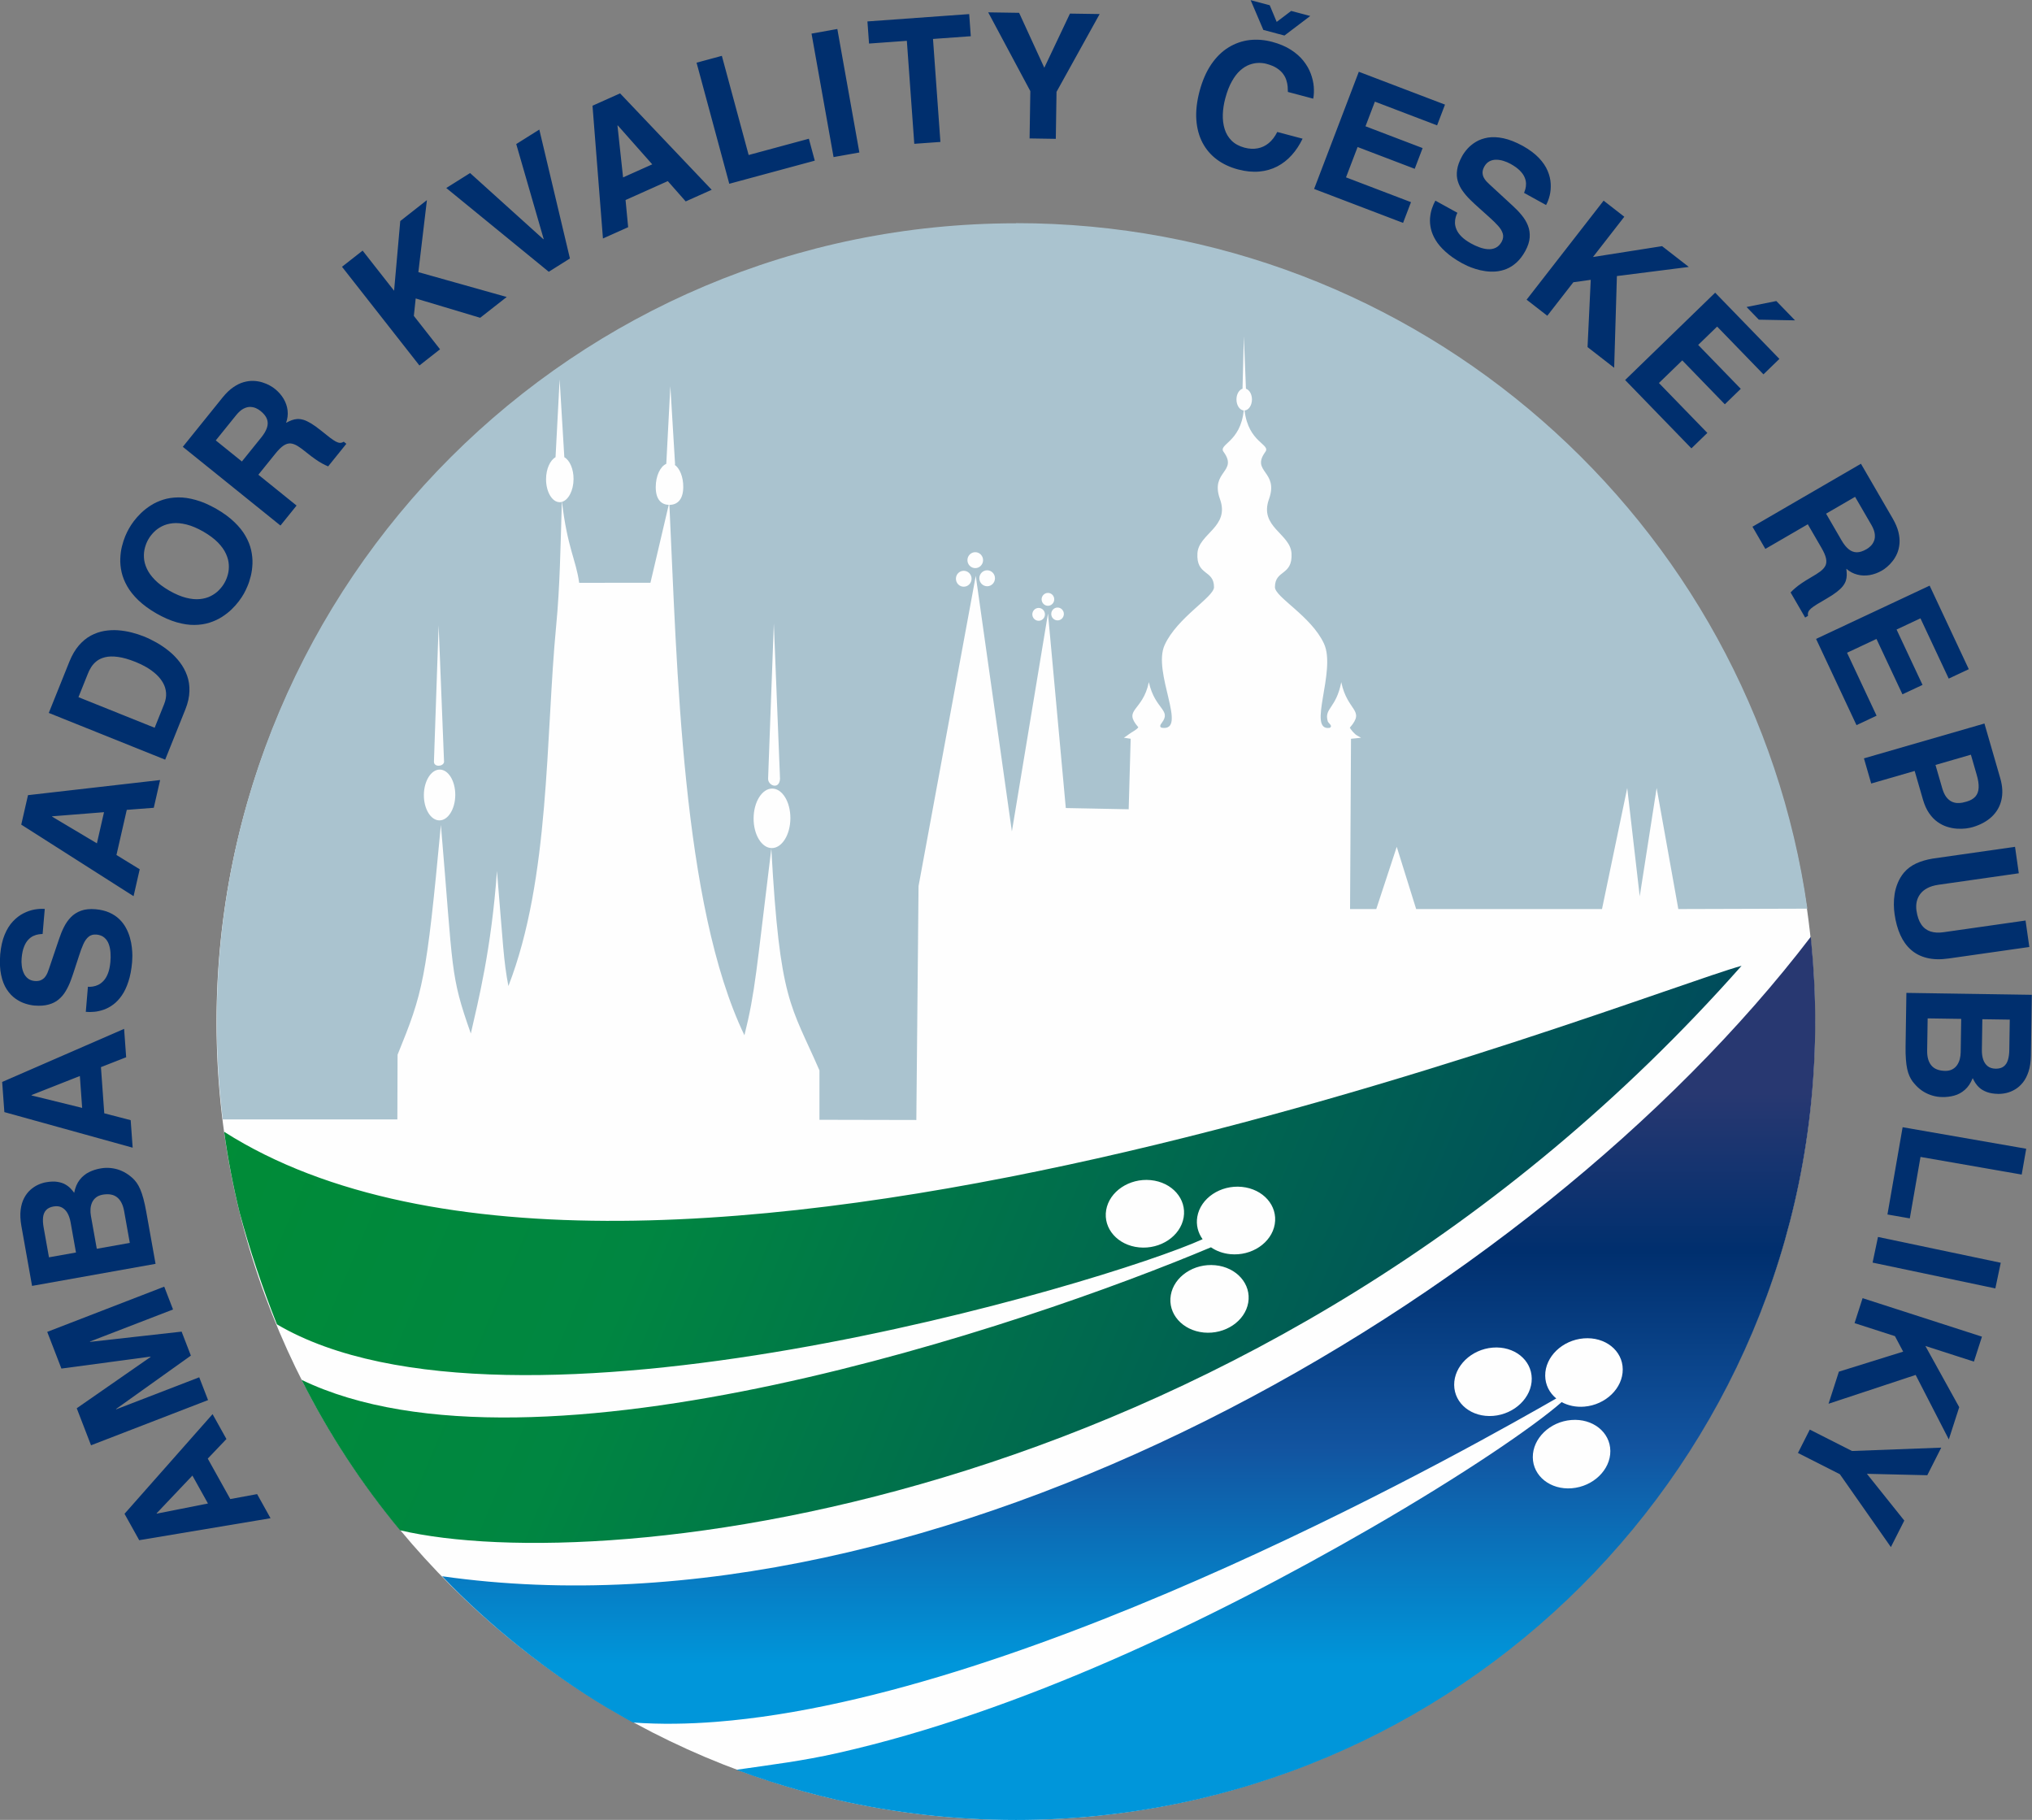
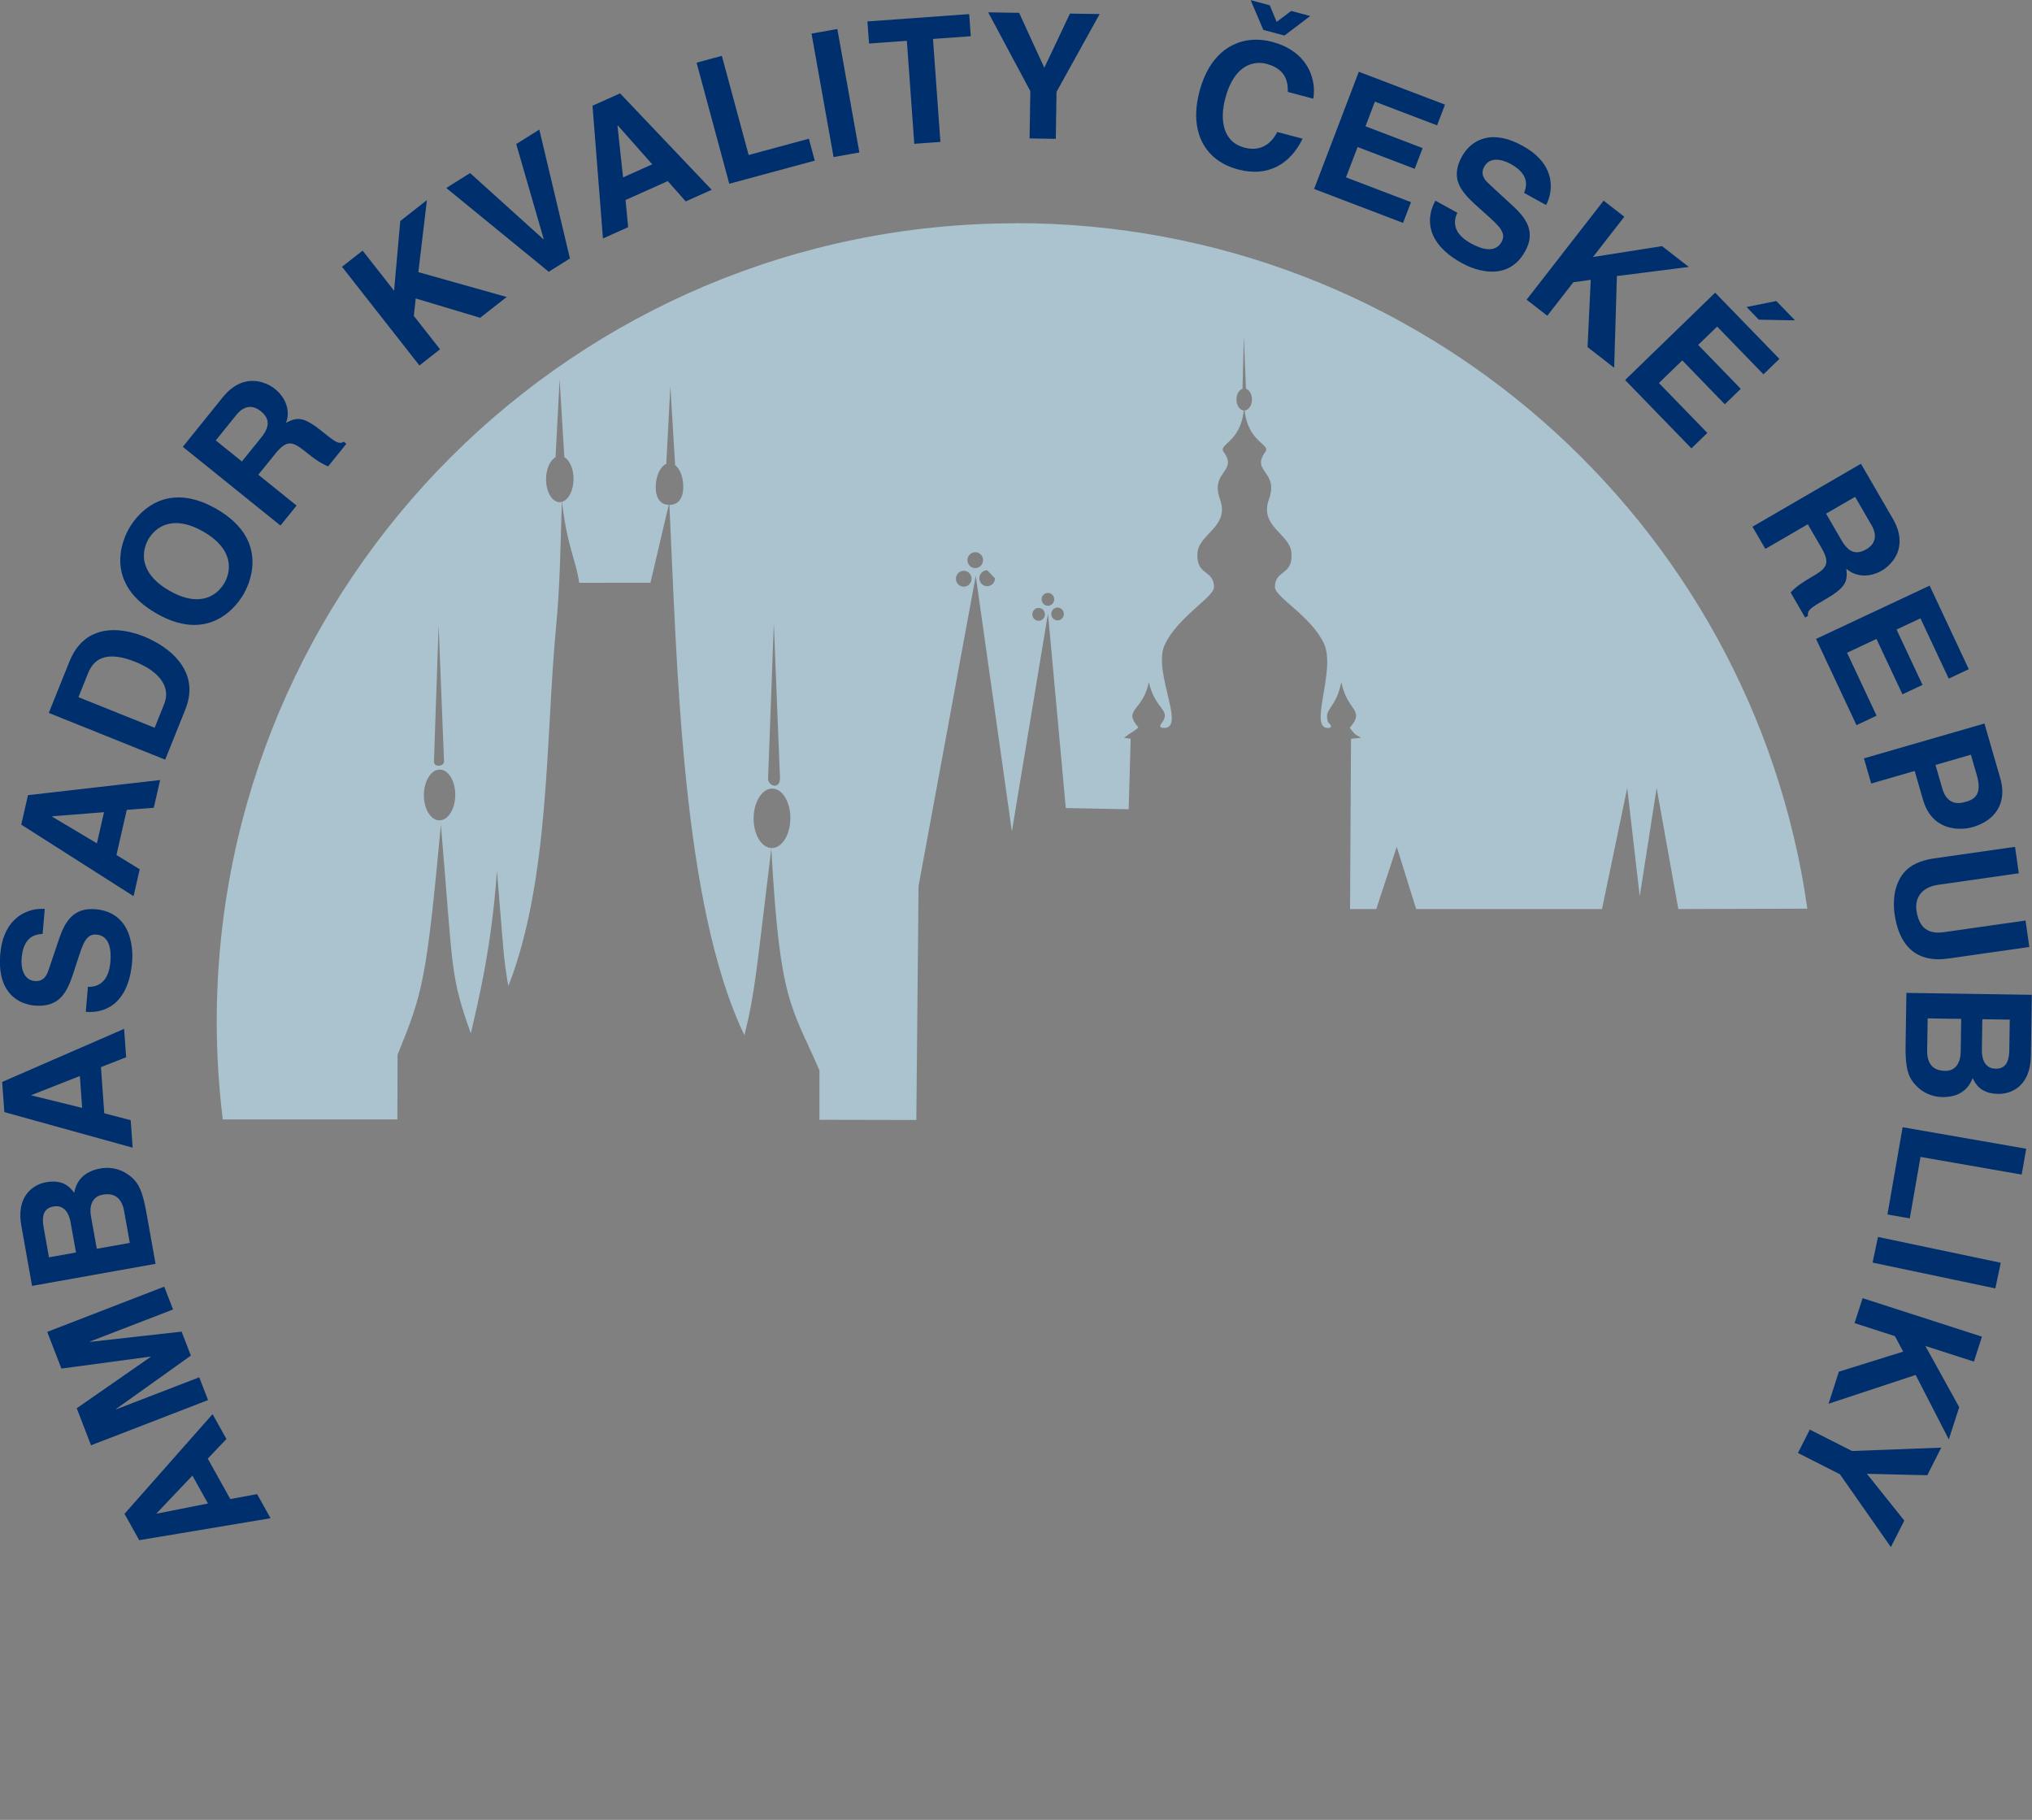
<svg xmlns="http://www.w3.org/2000/svg" width="900px" height="806px" version="1.1" viewBox="0 0 900 806">
  <rect x="0" y="0" width="900" height="806" fill="#808080" stroke="none" />
  <defs>
    <linearGradient id="b" x1="499.9" x2="499.9" y1="484.1" y2="737.2" gradientUnits="userSpaceOnUse">
      <stop stop-color="#283871" offset="0" />
      <stop stop-color="#002F6E" offset=".278" />
      <stop stop-color="#1254A0" offset=".62" />
      <stop stop-color="#0096DA" offset="1" />
    </linearGradient>
    <linearGradient id="a" x1="778" x2="93.58" y1="701" y2="410.5" gradientUnits="userSpaceOnUse">
      <stop stop-color="#003B63" offset="0" />
      <stop stop-color="#008641" offset=".69" />
      <stop stop-color="#008D35" offset="1" />
    </linearGradient>
  </defs>
-   <path d="m449.9 806c195 0 354-158.7 354-353.3s-159-353.3-354-353.3-354 158.7-354 353.3 159 353.3 354 353.3z" fill="#FEFEFE" />
-   <path d="m450 98.83c178.5 0 326.2 132 350.5 303.6l-57.15.17-9.6-53.6-7.49 47.97-5.54-47.97-11.17 53.6h-82.31l-8.6-27.56-9.07 27.56h-11.61l.42-75.41 4.45-.45c-.8-.5-2.04-1.09-2.42-1.45-1.4-1.3-1.78-1.83-2.56-3 7.02-8.12-1.06-7.03-3.78-20.18-2.32 11.8-7.69 11.48-5.98 17.36.25.84 2.43 2 .85 2.88-10.23 1.55 3.1-25.24-2.55-37.35-5.66-12.16-21.7-20.56-21.7-24.97 0-7.84 7.92-4.88 7.34-15.03-.62-8.77-14.44-11.59-9.97-23.98 4.46-12.39-8.16-11.95-1.62-20.9 2.49-3.39-7.54-4.01-9.2-18.33 1.81-.12 3.27-2.27 3.27-4.88 0-2.31-1.14-4.25-2.66-4.75l-.93-23.22-.59 23.21c-1.53.49-2.68 2.43-2.68 4.76 0 2.58 1.42 4.72 3.21 4.88-1.41 14.15-11.4 14.94-8.92 18.33 6.55 8.95-6.07 8.51-1.6 20.9 4.46 12.39-9.37 15.21-9.98 23.98-.58 10.15 7.34 7.19 7.34 15.03 0 4.41-16.34 13.44-21.87 25.65-5.51 12.11 10.43 38.27-1.18 36.64-1.29-.31-.7-1.42-.02-2.25 4.27-5.8-3.04-5.72-5.79-17.96-2.71 13.15-11.68 11.86-4.66 19.98-.77 1.17-2.69 1.98-4.08 3.02-.41.31-1.51 1.12-2.32 1.61l3.01.46-.88 31.23-27.85-.55-7.89-86.15-15.99 96.51-16-113.2-25.34 137.4-.98 103.6-42.91-.09v-21.88c-12.71-29.29-17.54-29.98-21.32-98.23-6.66 53.97-7.04 63.17-11.91 82.67-27.74-57.67-29.82-163.4-33.23-234.9 3.36 0 6.11-2.14 6.14-7.93.02-4.44-1.56-8.26-3.8-9.81l.18-.13-2.1-34.71-1.8 34.41c-2.66 1.15-4.65 5.31-4.67 10.24-.03 5.63 2.53 7.81 5.75 7.93l-8.1 34.51-31.56.01c-1.38-10.1-5.18-15.32-7.62-35.85 2.88-.82 5.1-5.04 5.13-10.09.02-4.49-1.69-8.32-4.09-9.69l-2.08-34.45-1.81 34.45c-2.42 1.37-4.18 5.2-4.2 9.69-.03 5.63 2.68 10.24 6.04 10.24.32 0 .64-.05.95-.13-.59 19.96-.86 37.7-2.51 54.82-4.72 49.1-2.62 111.9-21.16 159.6-2.17-11.4-2.27-17.6-5.07-50.96-2.46 34.62-8.37 57.88-11.57 71.98-9.31-26.41-7.68-26.93-13.26-92.4-6.48 69.16-7.91 74.07-19.19 101.8l-.09 28.64h-77.34c-1.75-14.41-2.66-28.74-2.66-43.27 0-195.3 158.5-353.6 354-353.6zm-109.8 246c-.1 3.11 4.98 5.1 5.28.07l-2.74-68.75-2.54 68.68zm-148-7.56c-.08 2.52 4 2.36 4.48.26l-2.41-60.59-2.07 60.33zm149.8 11.97c-4.48 0-8.18 5.93-8.22 13.18-.04 7.26 3.6 13.18 8.08 13.18s8.18-5.92 8.21-13.18c.05-7.25-3.58-13.18-8.07-13.18zm126.4-80.17c-1.54 0-2.79 1.28-2.79 2.85 0 1.56 1.25 2.84 2.79 2.84s2.8-1.28 2.8-2.84c0-1.57-1.26-2.85-2.8-2.85zm-31.17-16.5c-1.91 0-3.47 1.59-3.47 3.53 0 1.95 1.56 3.54 3.47 3.54s3.46-1.59 3.46-3.54c0-1.94-1.55-3.53-3.46-3.53zm22.8 16.67c-1.54 0-2.8 1.28-2.8 2.85s1.26 2.84 2.8 2.84 2.79-1.27 2.79-2.84-1.25-2.85-2.79-2.85zm-33.18-16.45c-1.92 0-3.46 1.58-3.46 3.52 0 1.95 1.54 3.53 3.46 3.53 1.91 0 3.47-1.58 3.47-3.53 0-1.94-1.56-3.52-3.47-3.52zm37.3 9.8c-1.54 0-2.8 1.28-2.8 2.84 0 1.57 1.26 2.86 2.8 2.86s2.79-1.29 2.79-2.86c0-1.56-1.25-2.84-2.79-2.84zm-32.19-18.04c-1.91 0-3.47 1.59-3.47 3.53s1.56 3.53 3.47 3.53 3.46-1.59 3.46-3.53-1.55-3.53-3.46-3.53zm-237.2 96.28c-3.83 0-6.98 5.07-7.02 11.26-.03 6.2 3.07 11.24 6.9 11.24s6.97-5.05 7.01-11.24c.03-6.19-3.06-11.26-6.89-11.26z" fill="#AAC3CF" />
-   <path d="m802 414.8c.09.9.18 1.79.27 2.68 1.13 11.5 1.72 23.16 1.72 34.95 0 195.3-158.5 353.6-354 353.6-27.34 0-53.95-3.1-79.5-8.95-9.86-2.26-19.57-4.94-29.1-8-5.13-1.65-10.21-3.41-15.24-5.28 15.66-2.26 29.35-3.91 44.96-7.44 80.1-18.08 164.9-58.53 235.9-99.51 41.34-23.86 72.52-45.21 84.67-55.89 2.82 1.54 6.28 2.31 10 2.01 9.49-.77 17.12-8.17 17.05-16.52-.05-8.35-7.8-14.48-17.28-13.71-9.49.77-17.13 8.16-17.06 16.51.03 4.08 1.89 7.63 4.9 10.1-31.8 18.18-230.9 132.1-371.9 143.2-12.32.97-24.76 1.21-37.1.31.14.11-8.07-4.51-11.76-6.72-25.75-15.38-51.99-36.23-72.71-58.05 218.1 31.06 481.7-120.3 606.2-283.2zm-123.1 230.6c.06 8.34 7.8 14.48 17.28 13.72 9.49-.78 17.13-8.17 17.06-16.51-.06-8.35-7.8-14.49-17.29-13.72-9.49.76-17.12 8.16-17.05 16.51zm-34.83-32.05c.07 8.34 7.81 14.48 17.29 13.72 9.49-.78 17.13-8.17 17.07-16.51-.07-8.35-7.81-14.49-17.29-13.73-9.49.78-17.13 8.17-17.07 16.52z" fill="url(#b)" />
-   <path d="m99.36 501.3c182.9 116.2 624-60.37 672-73.57-213.5 241.2-503.5 271.2-594.2 250-16.92-20.41-31.58-42.75-43.61-66.64 103.1 49.79 321.5-24.42 402.8-58.69 2.36 1.63 5.28 2.72 8.55 3.04 9.47.92 18.29-5.01 19.7-13.24 1.42-8.23-5.12-15.64-14.59-16.56-9.48-.91-18.3 5.01-19.71 13.24-.62 3.64.31 7.11 2.35 9.94-42.28 19.21-307 98.36-410 37.7-6.5-16.37-12.12-33.19-16.5-49.43-2.88-11.72-5.18-23.68-6.87-35.83zm419.2 72.29c-1.41 8.22 5.12 15.63 14.6 16.56 9.47.91 18.29-5.02 19.7-13.24 1.41-8.23-5.12-15.65-14.59-16.56-9.48-.92-18.3 5.01-19.71 13.24zm-28.62-37.7c-1.4 8.23 5.13 15.64 14.6 16.56 9.48.91 18.3-5.01 19.71-13.24s-5.12-15.64-14.59-16.56c-9.48-.91-18.31 5.02-19.72 13.24z" fill="url(#a)" />
+   <path d="m450 98.83c178.5 0 326.2 132 350.5 303.6l-57.15.17-9.6-53.6-7.49 47.97-5.54-47.97-11.17 53.6h-82.31l-8.6-27.56-9.07 27.56h-11.61l.42-75.41 4.45-.45c-.8-.5-2.04-1.09-2.42-1.45-1.4-1.3-1.78-1.83-2.56-3 7.02-8.12-1.06-7.03-3.78-20.18-2.32 11.8-7.69 11.48-5.98 17.36.25.84 2.43 2 .85 2.88-10.23 1.55 3.1-25.24-2.55-37.35-5.66-12.16-21.7-20.56-21.7-24.97 0-7.84 7.92-4.88 7.34-15.03-.62-8.77-14.44-11.59-9.97-23.98 4.46-12.39-8.16-11.95-1.62-20.9 2.49-3.39-7.54-4.01-9.2-18.33 1.81-.12 3.27-2.27 3.27-4.88 0-2.31-1.14-4.25-2.66-4.75l-.93-23.22-.59 23.21c-1.53.49-2.68 2.43-2.68 4.76 0 2.58 1.42 4.72 3.21 4.88-1.41 14.15-11.4 14.94-8.92 18.33 6.55 8.95-6.07 8.51-1.6 20.9 4.46 12.39-9.37 15.21-9.98 23.98-.58 10.15 7.34 7.19 7.34 15.03 0 4.41-16.34 13.44-21.87 25.65-5.51 12.11 10.43 38.27-1.18 36.64-1.29-.31-.7-1.42-.02-2.25 4.27-5.8-3.04-5.72-5.79-17.96-2.71 13.15-11.68 11.86-4.66 19.98-.77 1.17-2.69 1.98-4.08 3.02-.41.31-1.51 1.12-2.32 1.61l3.01.46-.88 31.23-27.85-.55-7.89-86.15-15.99 96.51-16-113.2-25.34 137.4-.98 103.6-42.91-.09v-21.88c-12.71-29.29-17.54-29.98-21.32-98.23-6.66 53.97-7.04 63.17-11.91 82.67-27.74-57.67-29.82-163.4-33.23-234.9 3.36 0 6.11-2.14 6.14-7.93.02-4.44-1.56-8.26-3.8-9.81l.18-.13-2.1-34.71-1.8 34.41c-2.66 1.15-4.65 5.31-4.67 10.24-.03 5.63 2.53 7.81 5.75 7.93l-8.1 34.51-31.56.01c-1.38-10.1-5.18-15.32-7.62-35.85 2.88-.82 5.1-5.04 5.13-10.09.02-4.49-1.69-8.32-4.09-9.69l-2.08-34.45-1.81 34.45c-2.42 1.37-4.18 5.2-4.2 9.69-.03 5.63 2.68 10.24 6.04 10.24.32 0 .64-.05.95-.13-.59 19.96-.86 37.7-2.51 54.82-4.72 49.1-2.62 111.9-21.16 159.6-2.17-11.4-2.27-17.6-5.07-50.96-2.46 34.62-8.37 57.88-11.57 71.98-9.31-26.41-7.68-26.93-13.26-92.4-6.48 69.16-7.91 74.07-19.19 101.8l-.09 28.64h-77.34c-1.75-14.41-2.66-28.74-2.66-43.27 0-195.3 158.5-353.6 354-353.6zm-109.8 246c-.1 3.11 4.98 5.1 5.28.07l-2.74-68.75-2.54 68.68zm-148-7.56c-.08 2.52 4 2.36 4.48.26l-2.41-60.59-2.07 60.33zm149.8 11.97c-4.48 0-8.18 5.93-8.22 13.18-.04 7.26 3.6 13.18 8.08 13.18s8.18-5.92 8.21-13.18c.05-7.25-3.58-13.18-8.07-13.18zm126.4-80.17c-1.54 0-2.79 1.28-2.79 2.85 0 1.56 1.25 2.84 2.79 2.84s2.8-1.28 2.8-2.84c0-1.57-1.26-2.85-2.8-2.85zm-31.17-16.5c-1.91 0-3.47 1.59-3.47 3.53 0 1.95 1.56 3.54 3.47 3.54s3.46-1.59 3.46-3.54zm22.8 16.67c-1.54 0-2.8 1.28-2.8 2.85s1.26 2.84 2.8 2.84 2.79-1.27 2.79-2.84-1.25-2.85-2.79-2.85zm-33.18-16.45c-1.92 0-3.46 1.58-3.46 3.52 0 1.95 1.54 3.53 3.46 3.53 1.91 0 3.47-1.58 3.47-3.53 0-1.94-1.56-3.52-3.47-3.52zm37.3 9.8c-1.54 0-2.8 1.28-2.8 2.84 0 1.57 1.26 2.86 2.8 2.86s2.79-1.29 2.79-2.86c0-1.56-1.25-2.84-2.79-2.84zm-32.19-18.04c-1.91 0-3.47 1.59-3.47 3.53s1.56 3.53 3.47 3.53 3.46-1.59 3.46-3.53-1.55-3.53-3.46-3.53zm-237.2 96.28c-3.83 0-6.98 5.07-7.02 11.26-.03 6.2 3.07 11.24 6.9 11.24s6.97-5.05 7.01-11.24c.03-6.19-3.06-11.26-6.89-11.26z" fill="#AAC3CF" />
  <path d="m102 663.9-9.98-17.91 8.27-8.68-6.14-11.02-39 44.14 6.51 11.69 58.17-9.73-5.95-10.68-11.88 2.19zm-32.55 6.45-.08-.14 15.85-16.71 6.89 12.37-22.66 4.48zm-48.53-80.49 51.82-20.03 3.9 10.11-36.79 14.2.06.14 40.53-4.53 4.1 10.62-33.14 23.65.06.14 36.78-14.19 3.91 10.1-51.83 20.02-6.33-16.4 32.71-22.73-.05-.14-39.45 5.29-6.28-16.25zm47.98-30.13-4.14-23.15c-.4-2.24-.82-4.15-1.26-5.76-.43-1.62-.9-2.99-1.39-4.12s-1.01-2.08-1.57-2.86c-.57-.79-1.16-1.47-1.79-2.06-.63-.56-1.31-1.11-2.03-1.61-1.12-.79-2.34-1.44-3.66-1.94-1.32-.49-2.7-.8-4.12-.94-1.44-.14-2.87-.09-4.33.17-1.82.3-3.55.85-5.16 1.64-1.61.8-3 1.93-4.16 3.42-1.16 1.47-1.97 3.39-2.43 5.76-.38-.53-.87-1.14-1.49-1.81-.61-.67-1.39-1.29-2.35-1.85-.95-.57-2.12-.96-3.52-1.19-1.41-.24-3.09-.19-5.03.15-1.15.19-2.33.56-3.54 1.1-1.22.55-2.37 1.32-3.47 2.28-1.08.97-2.02 2.19-2.78 3.64-.77 1.47-1.29 3.22-1.54 5.25s-.15 4.38.32 7.06l4.74 26.59 54.7-9.77zm-26.03-6.67-2.6-14.55c-.19-1.04-.25-2.06-.18-3.08.06-1.02.3-1.97.68-2.85.4-.87.96-1.61 1.72-2.22.76-.62 1.75-1.03 2.94-1.26 2.77-.48 4.93-.08 6.49 1.21 1.57 1.28 2.58 3.33 3.07 6.13l2.5 14.01-14.62 2.61zm-21.18 3.78-2.34-13.1c-.32-1.74-.41-3.25-.28-4.57.14-1.31.57-2.38 1.32-3.21.73-.83 1.85-1.38 3.33-1.64 1.45-.25 2.68-.09 3.7.46 1.03.55 1.86 1.4 2.5 2.54.62 1.14 1.07 2.47 1.34 3.98l2.39 13.41-11.96 2.13zm24.49-63.78-1.47-20.45 11.17-4.38-.91-12.57-54.01 23.52.97 13.35 56.83 15.76-.88-12.19-11.7-3.04zm-32.22-7.92-.01-.15 21.42-8.45 1.02 14.12-22.43-5.52zm24.04-37.02c1.15.12 2.41.11 3.78-.02s2.77-.45 4.21-.95c1.43-.51 2.84-1.26 4.19-2.28 1.37-1.01 2.62-2.34 3.77-4.01 1.15-1.64 2.13-3.7 2.92-6.14.81-2.43 1.35-5.33 1.65-8.69.06-.7.1-1.62.11-2.74 0-1.13-.09-2.38-.24-3.77-.15-1.38-.43-2.8-.85-4.27-.41-1.48-1-2.91-1.76-4.32-.76-1.4-1.73-2.69-2.94-3.86-1.2-1.17-2.67-2.13-4.41-2.92-1.74-.77-3.79-1.27-6.17-1.48-2.46-.2-4.59.02-6.36.66-1.77.65-3.26 1.6-4.48 2.85-1.24 1.27-2.27 2.74-3.1 4.41-.84 1.66-1.56 3.44-2.17 5.3l-4.47 13.21c-.18.58-.41 1.2-.69 1.85-.27.65-.65 1.26-1.11 1.83-.46.56-1.06 1-1.78 1.32-.73.33-1.63.45-2.7.37-1.25-.12-2.27-.5-3.07-1.16-.82-.65-1.43-1.46-1.85-2.46-.44-.98-.72-2.05-.84-3.2-.14-1.14-.16-2.27-.05-3.38.18-2.01.53-3.67 1.06-4.97.51-1.32 1.14-2.35 1.87-3.11.72-.76 1.47-1.32 2.26-1.68.78-.36 1.54-.59 2.26-.7.71-.11 1.33-.16 1.84-.17l.95-11.1c-1.38-.11-2.88-.02-4.53.26-1.62.29-3.28.86-4.93 1.7-1.66.85-3.21 2.04-4.65 3.57-1.45 1.53-2.67 3.5-3.66 5.89-.99 2.38-1.64 5.27-1.96 8.64-.27 3.58-.15 6.66.41 9.21.54 2.56 1.38 4.7 2.51 6.4 1.13 1.71 2.4 3.06 3.84 4.07 1.43 1.01 2.88 1.74 4.37 2.21 1.48.47 2.84.75 4.1.85 2.41.19 4.5.04 6.25-.46 1.75-.48 3.22-1.23 4.44-2.27 1.22-1.03 2.25-2.25 3.09-3.68.85-1.42 1.59-2.97 2.21-4.63.62-1.67 1.22-3.39 1.77-5.16l1.9-5.81c.6-1.93 1.24-3.63 1.88-5.08.64-1.46 1.42-2.58 2.33-3.35.92-.78 2.09-1.12 3.51-1.01 1.45.14 2.62.59 3.5 1.35.88.75 1.53 1.71 1.96 2.87s.68 2.44.77 3.82c.09 1.37.08 2.75-.05 4.14-.19 2-.54 3.68-1.07 5.03-.52 1.35-1.16 2.42-1.92 3.24-.74.8-1.53 1.41-2.37 1.82-.83.39-1.66.65-2.44.76-.8.11-1.52.16-2.15.1l-.94 11.1zm13.58-69.46 4.57-19.99 11.96-.92 2.81-12.29-58.52 6.7-2.99 13.05 49.75 31.69 2.72-11.92-10.3-6.32zm-28.5-16.99.04-.15 22.95-1.82-3.15 13.8-19.84-11.83zm50.08-25.23 8.97-22.33c1.13-2.84 1.7-5.5 1.77-7.99.07-2.48-.27-4.8-1.05-6.95-.77-2.14-1.84-4.1-3.22-5.9-1.37-1.79-2.94-3.41-4.7-4.85-1.77-1.44-3.61-2.7-5.53-3.8-1.93-1.09-3.82-2.01-5.68-2.75-1.63-.67-3.42-1.24-5.35-1.74-1.92-.5-3.92-.82-5.99-.99-2.07-.15-4.13-.05-6.19.29-2.06.36-4.05 1.05-5.96 2.07-1.91 1.03-3.68 2.49-5.3 4.35-1.61 1.87-3.01 4.25-4.18 7.13l-9.14 22.76 51.55 20.7zm-38.41-27.68 4.15-10.34c.35-.94.83-1.9 1.45-2.89.61-1 1.42-1.9 2.42-2.7s2.29-1.4 3.82-1.77c1.55-.38 3.42-.42 5.64-.13 2.21.29 4.84 1.04 7.87 2.25 1.71.68 3.34 1.48 4.9 2.39 1.56.93 2.96 1.97 4.22 3.11 1.24 1.16 2.24 2.41 3.01 3.77.76 1.36 1.21 2.84 1.33 4.4.13 1.56-.16 3.23-.85 4.98l-4.21 10.48-33.75-13.55zm34.5-37.09c3.23 1.84 6.26 3.15 9.07 3.95s5.43 1.19 7.85 1.15c2.41-.03 4.63-.37 6.63-1.01 2.02-.64 3.84-1.48 5.48-2.52 1.62-1.05 3.07-2.16 4.32-3.38 1.26-1.23 2.32-2.41 3.2-3.6.88-1.18 1.59-2.23 2.11-3.16.55-.92 1.1-2.07 1.67-3.42.59-1.36 1.08-2.89 1.5-4.58s.66-3.5.74-5.43c.07-1.94-.12-3.94-.58-6.01-.45-2.06-1.28-4.14-2.47-6.23-1.19-2.11-2.84-4.18-4.95-6.2-2.1-2.04-4.76-3.99-7.97-5.85-3.23-1.84-6.25-3.16-9.07-3.94-2.81-.8-5.43-1.19-7.85-1.15-2.41.03-4.62.36-6.64 1-2.01.65-3.84 1.48-5.47 2.53-1.63 1.03-3.07 2.16-4.32 3.37-1.25 1.22-2.32 2.42-3.21 3.6-.87 1.18-1.58 2.23-2.1 3.17-.55.92-1.1 2.06-1.68 3.41-.57 1.36-1.06 2.88-1.49 4.58-.42 1.7-.67 3.5-.74 5.44-.08 1.93.12 3.93.57 5.99.47 2.07 1.29 4.15 2.48 6.25s2.84 4.17 4.95 6.2 4.76 3.98 7.97 5.84zm5.78-10.06c-2.67-1.55-4.83-3.16-6.45-4.82s-2.8-3.31-3.55-4.97c-.76-1.66-1.19-3.27-1.27-4.84-.09-1.57.06-3.04.43-4.42.38-1.38.88-2.62 1.52-3.71.62-1.1 1.44-2.16 2.44-3.18 1-1.03 2.2-1.89 3.6-2.6s3-1.16 4.82-1.34c1.82-.19 3.83.01 6.08.57s4.73 1.61 7.42 3.14c2.68 1.56 4.83 3.17 6.45 4.82 1.61 1.66 2.8 3.31 3.55 4.98.76 1.65 1.19 3.27 1.27 4.83.1 1.57-.05 3.04-.43 4.42-.37 1.38-.88 2.62-1.52 3.71-.62 1.1-1.44 2.17-2.44 3.18-.99 1.02-2.2 1.89-3.6 2.6-1.39.72-3 1.16-4.82 1.34-1.81.19-3.84-.01-6.08-.57-2.25-.56-4.72-1.61-7.42-3.14zm49.19-28.86-43.25-34.86 17.63-21.87c1.55-1.91 3.1-3.41 4.67-4.48 1.57-1.09 3.11-1.85 4.63-2.28s2.97-.62 4.37-.57 2.71.28 3.92.65c1.2.38 2.28.82 3.23 1.35.97.53 1.75 1.05 2.38 1.57 1.59 1.29 2.87 2.75 3.84 4.39.95 1.63 1.54 3.35 1.74 5.15.21 1.81-.01 3.63-.67 5.45.87-.47 1.71-.85 2.52-1.16.81-.29 1.63-.47 2.48-.52.85-.04 1.77.09 2.76.38.99.31 2.1.84 3.35 1.6 1.23.74 2.67 1.77 4.27 3.06 1.57 1.26 2.88 2.31 3.94 3.13 1.06.8 1.95 1.4 2.66 1.79.73.39 1.37.59 1.91.6.56 0 1.11-.17 1.66-.5l1.14.92-8.06 10c-.83-.34-1.69-.75-2.6-1.25-.9-.48-1.91-1.11-3.02-1.89-1.12-.77-2.41-1.75-3.89-2.94-1.46-1.21-2.76-2.16-3.9-2.88-1.14-.71-2.22-1.11-3.23-1.2-1.02-.07-2.06.25-3.13.96-1.08.72-2.28 1.91-3.61 3.57l-7.53 9.33 16.93 13.65-7.14 8.85zm-17.08-28.37 8.55-10.6c1.27-1.56 2.12-3.03 2.56-4.38.45-1.35.44-2.63-.02-3.84-.46-1.22-1.4-2.39-2.81-3.53-.58-.48-1.26-.9-2.04-1.25-.79-.36-1.66-.54-2.6-.56-.94-.01-1.93.26-2.97.8-1.03.54-2.08 1.46-3.15 2.77l-9.09 11.26 11.57 9.33zm76.16-64.48.82-7.72 28.56 8.56 11.75-9.21-39.13-11.01 3.79-31.89-11.81 9.27-2.73 30.86-13.94-17.77-9.13 7.16 34.29 43.71 9.13-7.17-11.6-14.79zm57.51-34.03-12.16-42.07 10.22-6.42 13.56 57.09-9.37 5.89-45.4-37.1 10.55-6.62 32.47 29.31.13-.08zm36.26-17.28 18.71-8.38 7.93 8.99 11.51-5.15-40.57-42.7-12.22 5.47 4.63 58.8 11.16-5-1.15-12.03zm-3.58-32.99.13-.06 15.27 17.24-12.92 5.79-2.48-22.97zm46.23-30.87 11.87 43.92 26.67-7.21 2.62 9.71-37.87 10.24-14.49-53.63 11.2-3.03zm51.15-11.89-11.43 2.04 9.76 54.69 11.43-2.04-9.76-54.69zm42.37 4.41 16.74-1.21-.71-9.8-45.07 3.25.71 9.8 16.75-1.21 3.29 45.61 11.57-.83-3.28-45.61zm54.71 23.43 19.1-34.46-13.15-.2-11.36 23.98-11.16-24.32-13.69-.21 18.66 34.88-.33 20.96 11.61.18.32-20.81zm113.7 3.02c.32-1.64.38-3.41.24-5.31-.16-1.91-.61-3.85-1.34-5.8-.73-1.97-1.83-3.87-3.27-5.68s-3.29-3.43-5.56-4.89c-2.26-1.44-4.99-2.61-8.21-3.47-3.47-.93-6.86-1.18-10.17-.8-3.29.41-6.37 1.5-9.24 3.27-2.88 1.77-5.41 4.26-7.61 7.47-2.18 3.21-3.91 7.15-5.18 11.85-1.22 4.64-1.7 8.87-1.43 12.71.27 3.83 1.19 7.22 2.74 10.17 1.56 2.95 3.68 5.42 6.34 7.41 2.68 1.99 5.8 3.46 9.39 4.41 3.36.89 6.5 1.2 9.39.94 2.9-.26 5.54-1.01 7.94-2.25 2.41-1.25 4.55-2.92 6.43-5.01 1.89-2.09 3.49-4.52 4.83-7.3l-11.22-2.97c-1.04 2.07-2.29 3.71-3.77 4.93-1.47 1.21-3.12 1.99-4.94 2.32-1.83.34-3.78.24-5.86-.32-2.36-.65-4.26-1.69-5.68-3.12-1.43-1.44-2.45-3.15-3.06-5.14s-.88-4.14-.8-6.47.45-4.7 1.1-7.13c.81-3.02 1.79-5.54 2.94-7.54 1.13-2.02 2.36-3.62 3.68-4.79 1.33-1.18 2.69-2.02 4.06-2.53 1.4-.51 2.73-.77 4.03-.79 1.3-.03 2.49.12 3.59.42 1.84.5 3.35 1.13 4.53 1.9 1.19.78 2.11 1.63 2.77 2.54.68.92 1.16 1.87 1.45 2.84.31.96.49 1.87.57 2.76.07.89.1 1.68.1 2.39l11.22 2.98zm-1.32-36.62-8.45-2.24-6.42 4.86-3.08-7.38-8.45-2.25 5.62 13.18 9.35 2.49 11.43-8.66zm59.68 39.25-38.17-14.55-19.8 51.9 39.4 15.03 3.51-9.18-28.78-10.98 5.13-13.44 25.3 9.65 3.5-9.18-25.3-9.65 4.16-10.92 27.55 10.51 3.5-9.19zm-4.26 42.53 9.76 5.38c-.31.55-.56 1.22-.78 2-.22.76-.32 1.62-.3 2.54.03.94.26 1.9.7 2.91.43 1.02 1.15 2.04 2.17 3.07 1.03 1.03 2.42 2.04 4.17 3.02 1.21.68 2.47 1.26 3.76 1.73 1.29.48 2.56.77 3.8.85s2.38-.12 3.42-.62c1.05-.49 1.95-1.39 2.66-2.66.67-1.25.84-2.45.5-3.61-.34-1.14-1.03-2.31-2.11-3.49-1.07-1.18-2.36-2.45-3.87-3.79l-4.55-4.09c-1.39-1.22-2.71-2.47-3.99-3.72-1.26-1.24-2.37-2.55-3.32-3.9-.96-1.35-1.66-2.78-2.11-4.32s-.54-3.19-.27-4.99c.25-1.8.97-3.76 2.13-5.89.6-1.11 1.41-2.24 2.43-3.4 1.04-1.16 2.3-2.19 3.8-3.09 1.51-.9 3.26-1.51 5.28-1.86 2.01-.33 4.31-.23 6.87.31s5.43 1.67 8.58 3.38c2.95 1.66 5.32 3.43 7.1 5.3 1.78 1.88 3.08 3.79 3.89 5.74.82 1.94 1.27 3.84 1.36 5.7.1 1.85-.05 3.6-.45 5.2-.4 1.62-.93 3.03-1.6 4.24l-9.76-5.38c.21-.48.41-1.06.6-1.75.19-.7.29-1.49.28-2.35-.01-.87-.21-1.78-.62-2.75-.39-.97-1.08-1.97-2.07-2.97-.97-1.01-2.36-2.01-4.11-2.99-.98-.55-2.02-.99-3.11-1.33-1.1-.36-2.2-.53-3.27-.54-1.08-.02-2.07.21-3 .69-.92.47-1.69 1.25-2.3 2.34-.51.94-.77 1.81-.77 2.61.01.8.17 1.52.49 2.17.33.65.74 1.25 1.22 1.76.48.52.95.98 1.4 1.38l10.25 9.45c1.46 1.32 2.79 2.7 3.96 4.14 1.2 1.44 2.12 2.98 2.77 4.62.65 1.63.91 3.38.78 5.27-.13 1.87-.79 3.9-1.98 6.07-1.16 2.09-2.46 3.76-3.86 5.03-1.43 1.28-2.91 2.23-4.46 2.85-1.56.62-3.14.99-4.73 1.12-1.59.12-3.14.07-4.65-.16-1.52-.21-2.93-.54-4.26-.96s-2.5-.85-3.53-1.31c-1.03-.47-1.85-.88-2.47-1.22-2.94-1.63-5.37-3.31-7.26-5.04-1.91-1.71-3.39-3.44-4.43-5.16-1.05-1.73-1.75-3.41-2.12-5.07-.38-1.66-.49-3.25-.38-4.76.13-1.52.41-2.93.85-4.24.44-1.3.94-2.45 1.51-3.46zm61.11 36.14 7.7-1.07-1.41 29.79 11.79 9.16 1.21-40.62 31.86-4.04-11.85-9.21-30.6 4.81 13.87-17.83-9.16-7.13-34.11 43.86 9.16 7.12 11.54-14.84zm91.26 33.95-7.06 6.84-20.52-21.16-8.39 8.13 18.86 19.44-7.06 6.85-18.85-19.44-10.34 10.02 21.45 22.1-7.06 6.84-29.36-30.27 39.88-38.68 28.45 29.33zm6.93-17.07-8.29-8.56-13.18 2.64 5.44 5.62 16.03.3zm-18.86 91.39 5.71 9.83 18.8-10.91 6.02 10.38c1.07 1.84 1.75 3.38 2.03 4.65.28 1.25.21 2.34-.22 3.26-.45.91-1.21 1.78-2.28 2.59-1.08.8-2.44 1.68-4.09 2.61-1.64.95-3.02 1.81-4.14 2.58-1.12.76-2.07 1.47-2.84 2.14-.79.66-1.48 1.32-2.1 1.98l6.44 11.11 1.28-.74c-.12-.63-.08-1.21.13-1.73.2-.5.61-1.03 1.23-1.57.62-.52 1.5-1.14 2.63-1.84 1.15-.69 2.59-1.54 4.34-2.56 1.78-1.03 3.25-2 4.39-2.89 1.15-.89 2.04-1.73 2.68-2.55s1.09-1.63 1.35-2.44.39-1.64.4-2.5c0-.87-.05-1.79-.18-2.77 1.47 1.27 3.09 2.13 4.86 2.58 1.75.46 3.56.52 5.43.22 1.87-.32 3.69-.98 5.47-2.01.71-.4 1.47-.95 2.31-1.66.84-.7 1.64-1.55 2.42-2.54.79-.99 1.47-2.13 2.02-3.42s.88-2.71 1.03-4.28c.14-1.58-.02-3.29-.46-5.14-.45-1.85-1.29-3.84-2.51-5.97l-14.1-24.3-48.05 27.89zm32.61-5.78 12.85-7.45 7.26 12.51c.84 1.47 1.32 2.79 1.45 3.95.14 1.15.03 2.17-.32 3.04-.35.88-.83 1.62-1.45 2.23-.6.61-1.24 1.1-1.89 1.46-1.58.91-3.01 1.37-4.31 1.37-1.29-.02-2.49-.47-3.59-1.37-1.1-.89-2.17-2.21-3.17-3.96l-6.83-11.78zm63.21 68.88-8.89 4.17-12.52-26.69-10.58 4.96 11.5 24.52-8.9 4.17-11.5-24.52-13.03 6.11 13.08 27.88-8.9 4.18-17.9-38.19 50.3-23.59 17.34 37zm-23.97 45.07 3.7 12.79c.7 2.38 1.61 4.36 2.73 5.97 1.11 1.6 2.36 2.89 3.73 3.85s2.78 1.68 4.25 2.13c1.47.46 2.92.73 4.32.82 1.41.09 2.71.06 3.9-.08 1.19-.16 2.2-.34 3.01-.59 3.5-1.03 6.35-2.58 8.52-4.63 2.17-2.06 3.59-4.52 4.25-7.39.67-2.88.52-6.04-.46-9.5l-7.05-24.38-53.37 15.43 3.22 11.15 19.25-5.57zm9.22-2.66 15.68-4.54 2.56 8.85c.68 2.3.96 4.24.87 5.83-.08 1.59-.58 2.89-1.46 3.88-.89 1-2.19 1.74-3.93 2.23-.48.15-1.08.3-1.8.45-.71.14-1.49.2-2.31.16-.82-.03-1.66-.26-2.49-.65-.83-.41-1.6-1.07-2.33-2-.71-.93-1.31-2.22-1.8-3.88l-2.99-10.33zm41.56 80.62-1.67-11.72-36.24 5.17c-2.23.33-4.17.22-5.84-.31-1.66-.55-3.04-1.56-4.09-3.09-1.05-1.52-1.77-3.59-2.15-6.21-.19-1.35-.15-2.65.11-3.89.27-1.24.79-2.37 1.55-3.4s1.81-1.9 3.13-2.6c1.32-.71 2.93-1.2 4.84-1.49l35.7-5.1-1.67-11.72-36.47 5.21c-2.74.46-5.18 1.17-7.31 2.15-2.12.98-3.93 2.32-5.4 4.04-1.18 1.43-2.09 2.96-2.75 4.56-.67 1.61-1.13 3.24-1.39 4.89-.26 1.64-.37 3.22-.35 4.75.03 1.54.12 2.94.32 4.22.49 3.47 1.34 6.54 2.54 9.21 1.2 2.66 2.77 4.85 4.73 6.58 1.95 1.73 4.31 2.93 7.07 3.6 2.76.68 5.95.76 9.57.25l35.77-5.1zm-54.45 20.33-.36 23.52c-.04 2.27.01 4.23.14 5.89.12 1.67.32 3.1.58 4.31.27 1.2.6 2.24 1 3.11.4.88.85 1.66 1.35 2.36.52.67 1.08 1.34 1.69 1.97.95.99 2.02 1.86 3.22 2.6 1.2.73 2.5 1.3 3.87 1.71 1.39.41 2.8.64 4.29.66 1.84.05 3.64-.16 5.37-.63 1.74-.47 3.31-1.31 4.73-2.56 1.43-1.23 2.59-2.95 3.49-5.19.27.6.64 1.28 1.12 2.07.48.76 1.12 1.52 1.95 2.26.83.73 1.9 1.34 3.23 1.84 1.34.5 3 .77 4.97.81 1.16.03 2.39-.11 3.68-.41 1.31-.3 2.58-.84 3.84-1.58 1.25-.74 2.4-1.75 3.43-3.04 1.04-1.29 1.87-2.91 2.51-4.85.64-1.95.98-4.28 1.04-7l.41-27-55.55-.85zm24.28 11.51-.23 14.78c-.02 1.06-.15 2.08-.41 3.06-.26.99-.67 1.88-1.21 2.67-.56.78-1.25 1.4-2.12 1.85-.86.46-1.91.68-3.12.67-2.81-.05-4.86-.86-6.14-2.42-1.29-1.56-1.9-3.76-1.85-6.6l.22-14.23 14.86.22zm21.51.33-.21 13.31c-.01 1.77-.22 3.27-.6 4.54-.38 1.26-1.01 2.23-1.9 2.9-.87.67-2.08 1-3.59.98-1.47-.04-2.65-.43-3.54-1.16-.9-.74-1.56-1.73-1.96-2.97s-.58-2.63-.56-4.17l.21-13.61 12.15.18zm5.28 68.62 2-11.44-54.74-9.53-6.72 38.65 9.9 1.73 4.74-27.22 44.82 7.81zm-11.67 50.42 2.39-11.36-54.37-11.43-2.39 11.36 54.37 11.43zm-44.47 21.14 3.64 6.86-28.47 8.87-4.58 14.21 38.58-12.76 14.69 28.56 4.61-14.28-14.99-27.11 21.5 6.93 3.56-11.05-52.87-17.05-3.56 11.05 17.89 5.77zm-24.4 61.15-18.56-9.41 5.24-10.35 18.71 9.48 39.52-1.49-6.19 12.22-26.74-.63 16.56 20.71-5.94 11.74-22.6-32.27z" fill="#002F6E" />
</svg>